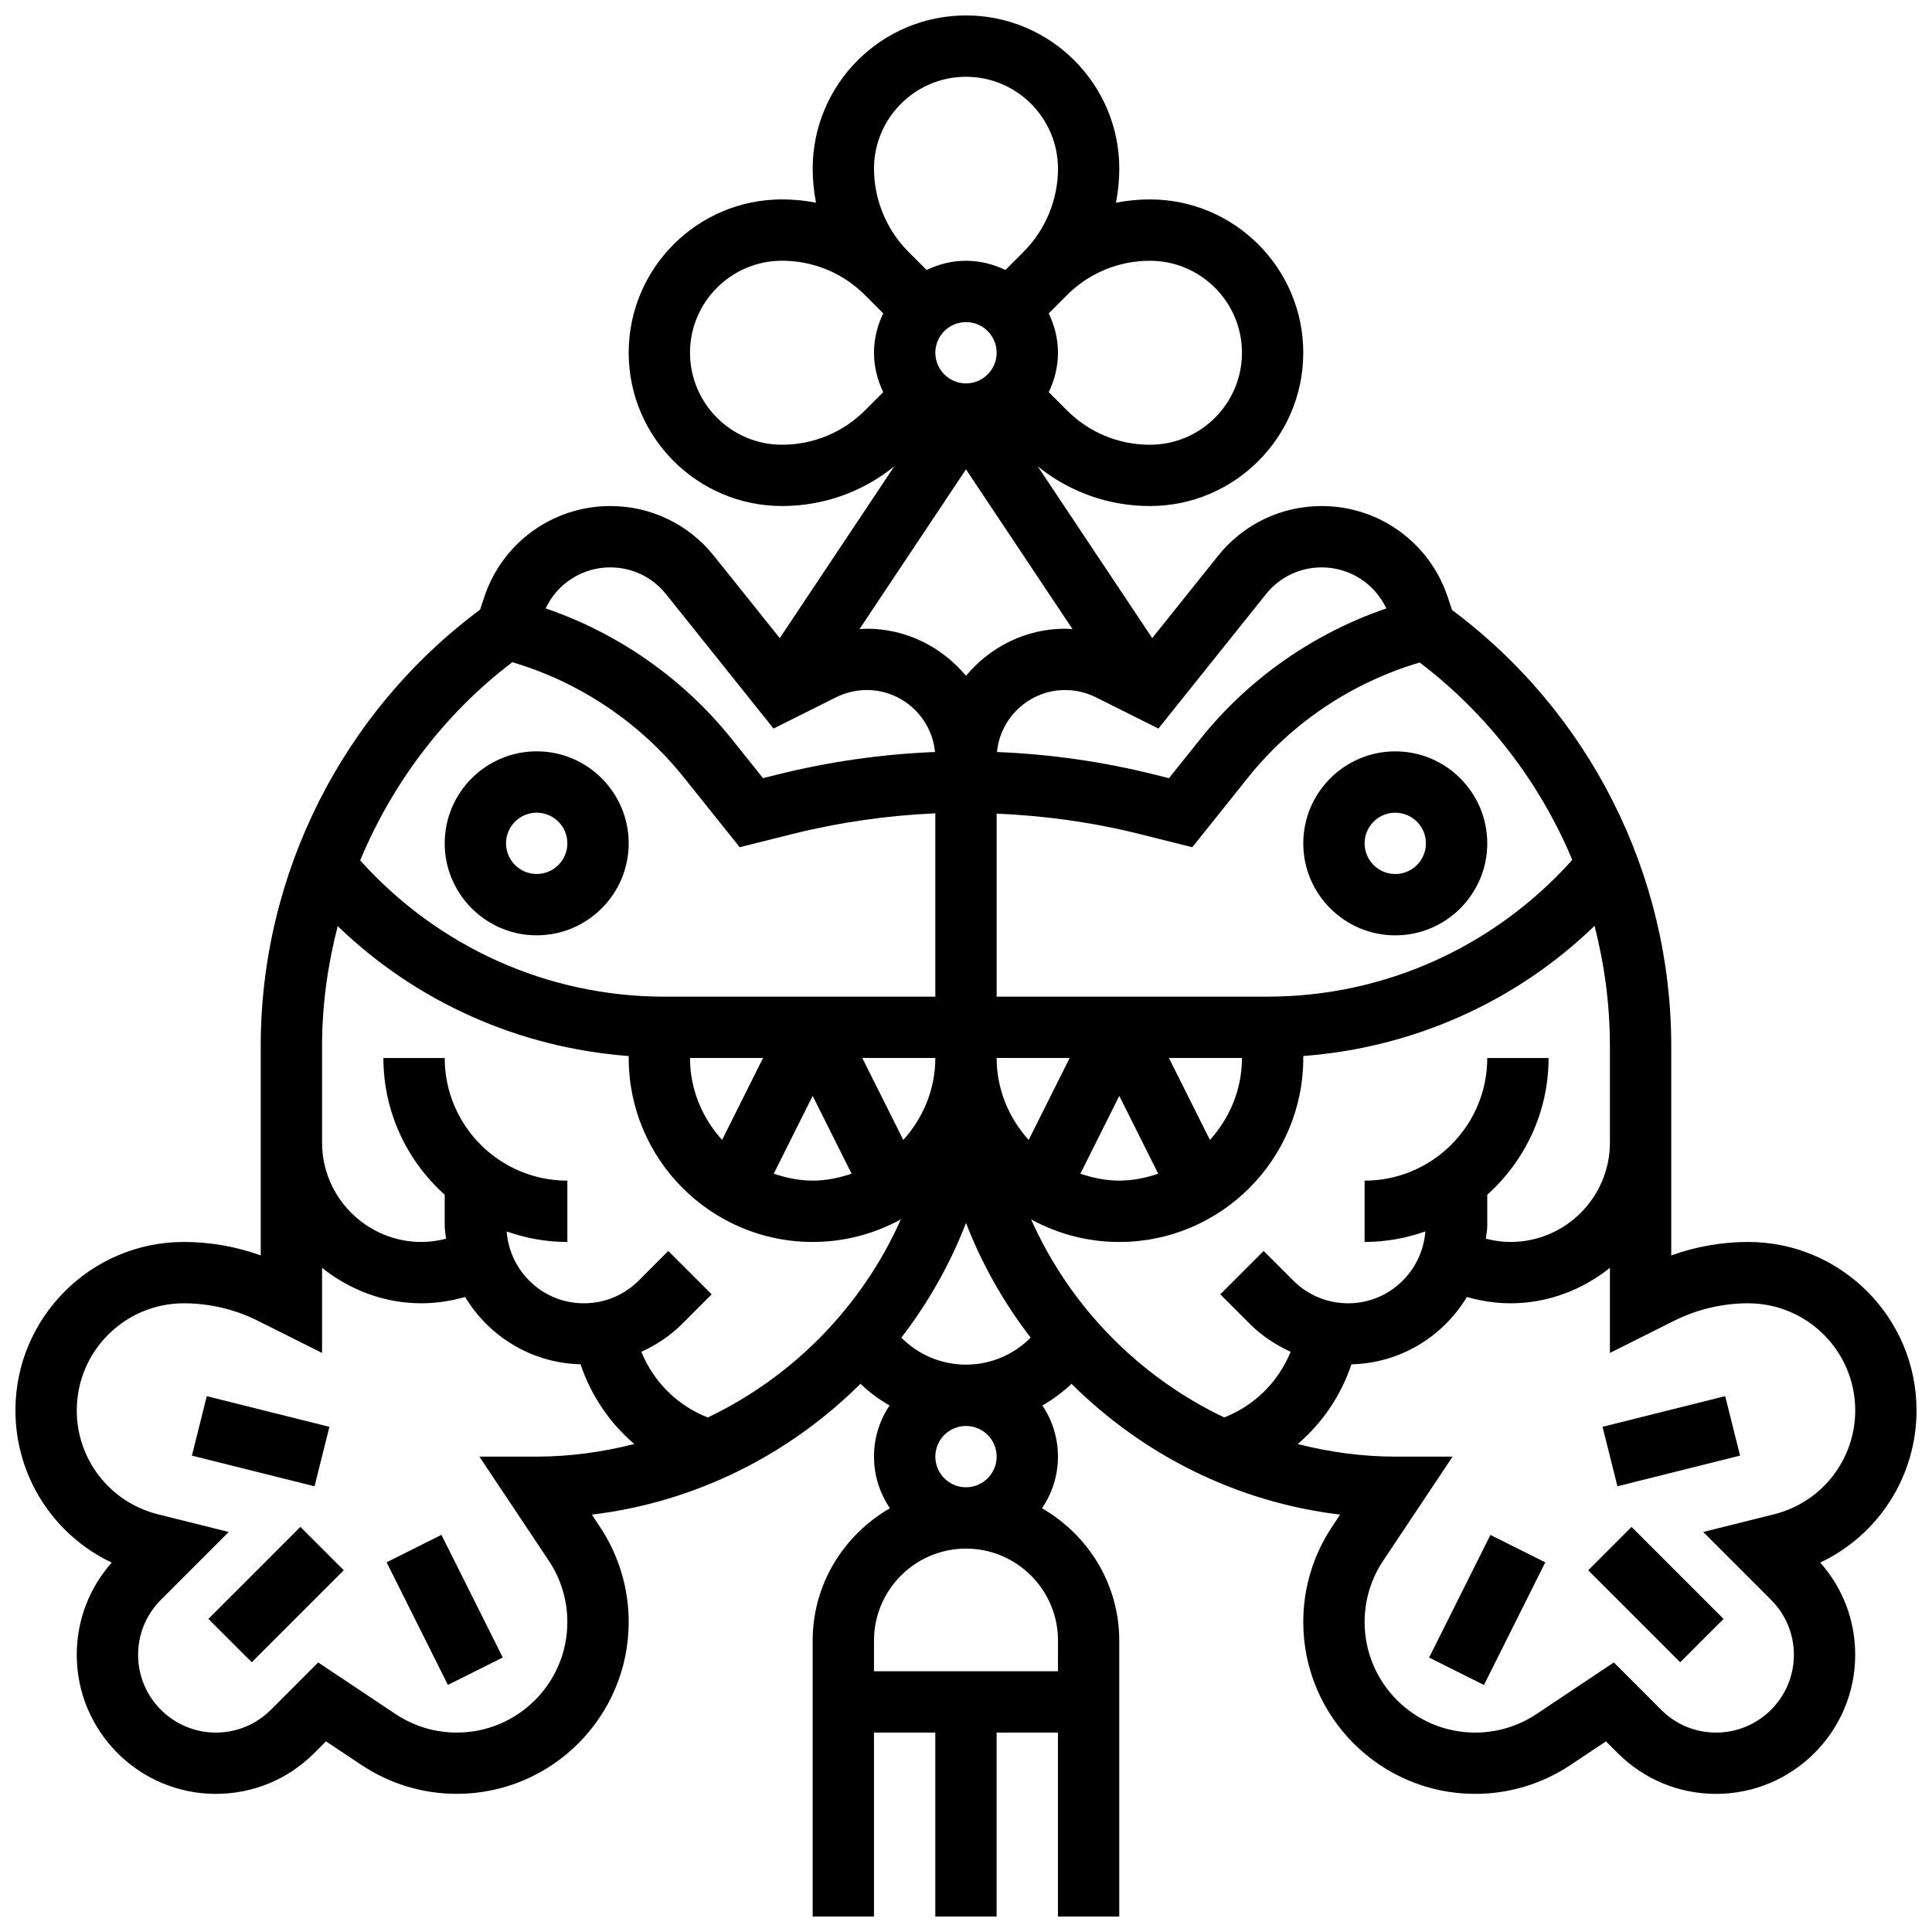
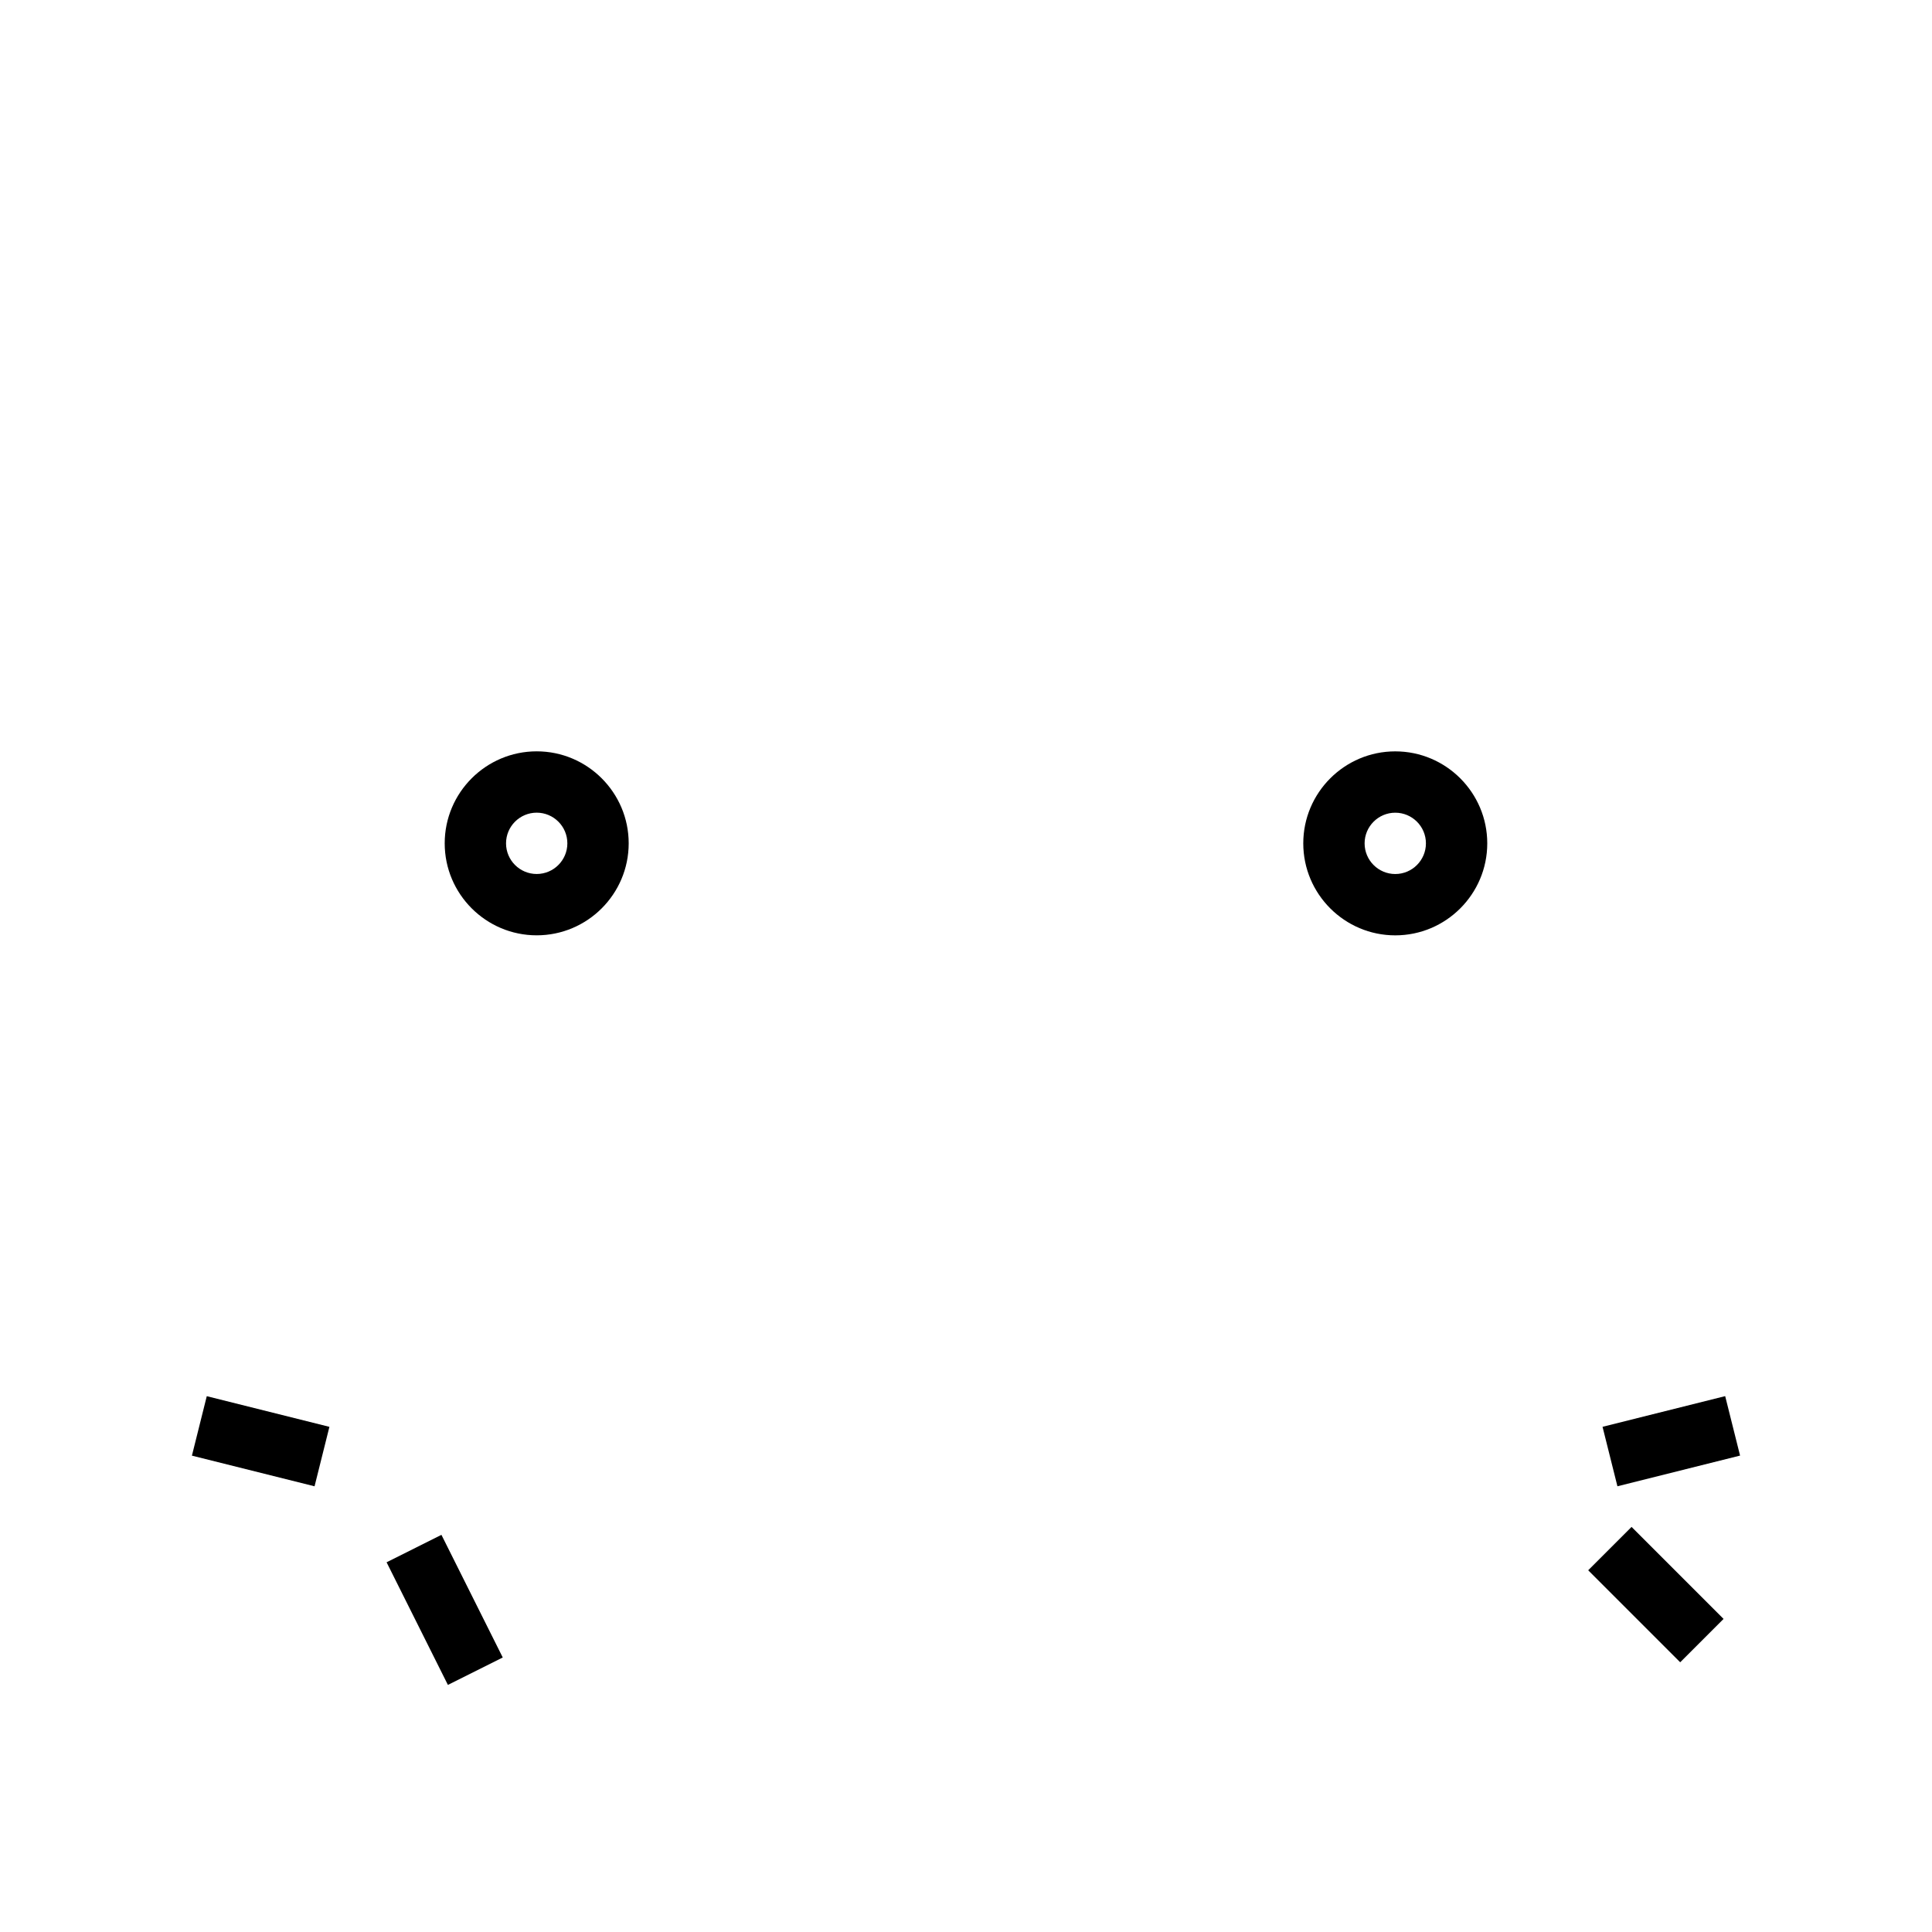
<svg xmlns="http://www.w3.org/2000/svg" width="800px" height="800px" version="1.1" viewBox="144 144 512 512">
  <defs>
    <clipPath id="a">
-       <path d="m148.09 148.09h503.81v503.81h-503.81z" />
-     </clipPath>
+       </clipPath>
  </defs>
  <path d="m286.23 391.87c13.441 0 24.379-10.938 24.379-24.379 0-13.441-10.938-24.379-24.379-24.379s-24.379 10.938-24.379 24.379c0 13.441 10.938 24.379 24.379 24.379zm0-32.504c4.477 0 8.125 3.641 8.125 8.125 0 4.484-3.648 8.125-8.125 8.125s-8.125-3.641-8.125-8.125c0-4.484 3.648-8.125 8.125-8.125z" />
-   <path d="m199.23 573.02 24.379-24.379 11.492 11.492-24.379 24.379z" />
  <path d="m194.86 529.76 3.938-15.758 32.5 8.125-3.938 15.758z" />
  <path d="m246.45 558.02 14.535-7.269 16.25 32.5-14.535 7.269z" />
  <g clip-path="url(#a)">
    <path d="m651.9 517.76c0-24.605-20.02-44.629-44.625-44.629-6.922 0-13.855 1.219-20.379 3.566v-55.559c0-45.465-21.688-88.402-58.086-115.47l-1.172-3.512c-4.801-14.391-18.211-24.051-33.383-24.051-10.742 0-20.762 4.82-27.465 13.203l-17.438 21.793-30.352-45.531c8.395 6.82 18.789 10.535 29.75 10.535 22.402 0 40.629-18.227 40.629-40.629 0-22.402-18.227-40.629-40.629-40.629-3.062 0-6.07 0.301-9.012 0.871 0.578-2.961 0.887-5.969 0.887-9 0-22.402-18.227-40.629-40.629-40.629s-40.629 18.227-40.629 40.629c0 3.031 0.309 6.039 0.887 8.996-2.945-0.57-5.953-0.871-9.016-0.871-22.402 0-40.629 18.227-40.629 40.629 0 22.402 18.227 40.629 40.629 40.629 10.961 0 21.355-3.715 29.758-10.523l-30.352 45.531-17.438-21.793c-6.711-8.391-16.73-13.211-27.473-13.211-15.172 0-28.578 9.66-33.375 24.055l-1.137 3.414c-36.445 27.074-58.125 70.074-58.125 115.57v55.559c-6.516-2.356-13.449-3.574-20.379-3.574-24.605 0-44.629 20.023-44.629 44.629 0 17.527 10.148 33.082 25.523 40.344-5.996 6.746-9.273 15.34-9.273 24.441 0 20.324 16.539 36.852 36.859 36.852 9.848 0 19.105-3.836 26.066-10.793l3.121-3.129 9.41 6.266c7.508 5.004 16.25 7.648 25.262 7.648 25.113 0.008 45.551-20.43 45.551-45.539 0-9.02-2.648-17.762-7.648-25.262l-2.121-3.195c27.637-3.316 52.395-15.992 71.184-34.664 2.34 2.234 4.941 4.144 7.719 5.738-2.598 3.875-4.125 8.531-4.125 13.547 0 5.07 1.559 9.785 4.227 13.691-12.176 7.019-20.48 20.031-20.48 35.062v73.133h16.25v-48.754h16.25v48.754h16.25v-48.754h16.25v48.754h16.25v-73.133c0-15.031-8.305-28.043-20.477-35.062 2.676-3.91 4.234-8.621 4.234-13.691 0-5.016-1.527-9.668-4.129-13.547 2.777-1.602 5.379-3.504 7.719-5.738 18.797 18.672 43.547 31.352 71.184 34.664l-2.121 3.195c-4.996 7.5-7.644 16.234-7.644 25.262 0 25.109 20.438 45.547 45.547 45.547 9.02 0 17.754-2.641 25.262-7.648l9.41-6.266 3.129 3.129c6.965 6.949 16.211 10.785 26.062 10.785 20.32 0 36.859-16.527 36.859-36.852 0-9.102-3.273-17.699-9.273-24.441 15.375-7.266 25.523-22.816 25.523-40.344zm-91.23-145.88c-20.613 23.012-49.715 36.242-80.762 36.242h-71.785v-48.504c12.789 0.543 25.516 2.316 37.934 5.422l13.91 3.484 14.828-18.535c11.605-14.512 27.645-25.168 45.441-30.422 18.023 13.715 31.863 31.844 40.434 52.312zm-214.45 52.492-10.855 21.719c-5.227-5.766-8.504-13.34-8.504-21.719zm61.902-186.89c0 4.484-3.648 8.125-8.125 8.125s-8.125-3.641-8.125-8.125 3.648-8.125 8.125-8.125c4.477-0.004 8.125 3.637 8.125 8.125zm-8.125 85.613c-6.324-7.566-15.699-12.48-26.297-12.48-0.648 0-1.293 0.074-1.934 0.113l28.23-42.344 28.23 42.344c-0.645-0.039-1.293-0.113-1.938-0.113-10.594 0-19.973 4.914-26.293 12.48zm16.617 123c-5.219-5.769-8.492-13.344-8.492-21.723h19.355zm-33.234 0-10.867-21.723h19.355c0 8.379-3.273 15.953-8.488 21.723zm-24.016-11.676 10.312 20.625c-3.258 1.102-6.688 1.832-10.312 1.832s-7.055-0.73-10.312-1.836zm81.262 0 10.312 20.625c-3.258 1.102-6.688 1.832-10.312 1.832s-7.055-0.73-10.312-1.836zm24.012 11.676-10.863-21.723h19.355c0 8.379-3.277 15.953-8.492 21.723zm14.84-144.62c3.613-4.527 9-7.113 14.777-7.113 7.418 0 14.051 4.289 17.137 10.879-19.273 6.582-36.543 18.648-49.285 34.586l-8.312 10.395-3.793-0.941c-13.676-3.422-27.703-5.43-41.793-5.988 0.887-9.207 8.656-16.426 18.082-16.426 2.805 0 5.613 0.668 8.125 1.918l16.578 8.289zm-30.727-88.371c13.441 0 24.379 10.938 24.379 24.379 0 13.441-10.938 24.379-24.379 24.379-8.305 0-16.121-3.234-21.996-9.109l-4.828-4.828c1.527-3.18 2.445-6.688 2.445-10.441 0-3.754-0.918-7.266-2.445-10.441l4.828-4.828c5.875-5.875 13.691-9.109 21.996-9.109zm-73.133-24.379c0-13.441 10.938-24.379 24.379-24.379s24.379 10.938 24.379 24.379c0 8.191-3.324 16.203-9.109 21.996l-4.828 4.828c-3.18-1.527-6.688-2.445-10.441-2.445s-7.266 0.918-10.441 2.445l-4.828-4.828c-5.785-5.793-9.109-13.805-9.109-21.996zm-24.379 73.133c-13.441 0-24.379-10.938-24.379-24.379 0-13.441 10.938-24.379 24.379-24.379 8.305 0 16.121 3.234 21.996 9.109l4.828 4.828c-1.527 3.18-2.445 6.691-2.445 10.445 0 3.754 0.918 7.266 2.445 10.441l-4.828 4.828c-5.875 5.875-13.691 9.105-21.996 9.105zm-45.504 32.504c5.777 0 11.164 2.586 14.781 7.109l28.48 35.602 16.578-8.289c2.512-1.25 5.324-1.918 8.125-1.918 9.426 0 17.195 7.215 18.09 16.422-14.09 0.562-28.117 2.566-41.793 5.988l-3.793 0.941-8.312-10.395c-12.75-15.934-30.016-28.004-49.285-34.586 3.078-6.582 9.711-10.875 17.129-10.875zm-25.973 25.129c17.797 5.25 33.82 15.984 45.434 30.496l14.828 18.535 13.91-3.484c12.418-3.106 25.141-4.941 37.934-5.492v48.582h-71.785c-30.992 0-60.035-13.18-80.641-36.121 8.574-20.508 22.258-38.777 40.32-52.516zm6.469 210.53h-15.188l18.391 27.586c3.219 4.836 4.918 10.449 4.918 16.25 0.004 16.156-13.133 29.297-29.289 29.297-5.801 0-11.426-1.699-16.25-4.918l-20.492-13.668-12.547 12.555c-3.894 3.887-9.07 6.031-14.574 6.031-11.359 0-20.605-9.25-20.605-20.602 0-5.5 2.144-10.668 6.039-14.57l17.977-17.992-18.77-4.688c-12.656-3.168-21.5-14.488-21.5-27.535 0-15.652 12.727-28.379 28.379-28.379 6.762 0 13.539 1.594 19.574 4.617l17.055 8.539v-22.543c7.273 5.789 16.359 9.387 26.355 9.387 3.91 0 7.793-0.609 11.555-1.676 6.312 10.457 17.586 17.527 30.594 17.836 2.777 8.312 7.727 15.57 14.238 21.129-8.289 2.106-16.922 3.344-25.859 3.344zm45.344-10.371c-8.078-3.176-14.383-9.457-17.609-17.406 3.949-1.805 7.637-4.227 10.801-7.394l7.832-7.84-11.5-11.488-7.832 7.84c-3.875 3.883-9.051 6.027-14.555 6.027-10.824 0-19.633-8.418-20.445-19.039 5.047 1.773 10.445 2.789 16.09 2.789v-16.25c-17.926 0-32.504-14.578-32.504-32.504h-16.25c0 14.391 6.305 27.305 16.25 36.242v8.168c0 1.195 0.242 2.316 0.348 3.484-2.125 0.543-4.305 0.859-6.496 0.859-14.531 0-26.355-11.816-26.355-26.344v-25.637c0-10.824 1.496-21.445 4.144-31.723 20.891 20.16 48.059 32.234 77.117 34.43v0.516c0 26.891 21.867 48.754 48.754 48.754 8.469 0 16.43-2.18 23.371-5.988-10.238 23.023-28.473 41.656-51.16 52.504zm92.797 67.25h-48.754v-8.125c0-13.441 10.938-24.379 24.379-24.379s24.379 10.938 24.379 24.379zm-16.25-56.879c0 4.484-3.648 8.125-8.125 8.125s-8.125-3.641-8.125-8.125 3.648-8.125 8.125-8.125c4.477-0.004 8.125 3.637 8.125 8.125zm-8.125-24.379c-6.559 0-12.629-2.633-17.137-7.144 7.078-9.199 12.902-19.406 17.137-30.406 4.242 11.004 10.066 21.199 17.137 30.406-4.512 4.512-10.582 7.144-17.137 7.144zm17.258-38.492c6.941 3.809 14.902 5.988 23.371 5.988 26.891 0 48.754-21.867 48.754-48.754v-0.527c29.09-2.195 56.281-14.285 77.188-34.488 2.652 10.285 4.074 20.945 4.074 31.785v25.637c0 14.531-11.824 26.348-26.352 26.348-2.195 0-4.379-0.316-6.508-0.871 0.109-1.16 0.355-2.281 0.355-3.477v-8.168c9.945-8.93 16.25-21.844 16.25-36.242h-16.25c0 17.926-14.578 32.504-32.504 32.504v16.25c5.648 0 11.043-1.016 16.098-2.789-0.82 10.625-9.629 19.043-20.453 19.043-5.508 0-10.676-2.144-14.562-6.031l-7.832-7.84-11.5 11.488 7.84 7.84c3.16 3.16 6.844 5.582 10.801 7.387-3.227 7.957-9.531 14.238-17.602 17.406-22.695-10.836-40.93-29.469-51.168-52.488zm196.89 78.152-18.77 4.688 17.977 17.992c3.898 3.894 6.043 9.07 6.043 14.57 0 11.352-9.246 20.602-20.605 20.602-5.508 0-10.676-2.144-14.562-6.031l-12.547-12.555-20.492 13.668c-4.828 3.219-10.449 4.918-16.25 4.918-16.164 0-29.305-13.141-29.305-29.297 0-5.801 1.699-11.418 4.918-16.25l18.395-27.586h-15.188c-8.938 0-17.566-1.234-25.855-3.332 6.508-5.559 11.465-12.816 14.238-21.129 13.008-0.309 24.281-7.379 30.594-17.836 3.762 1.055 7.652 1.664 11.555 1.664 9.996 0 19.07-3.602 26.352-9.387v22.543l17.047-8.539c6.047-3.023 12.824-4.617 19.586-4.617 15.648 0 28.375 12.727 28.375 28.379 0 13.047-8.844 24.367-21.504 27.535z" />
  </g>
  <path d="m513.76 343.12c-13.441 0-24.379 10.938-24.379 24.379s10.938 24.379 24.379 24.379c13.441 0 24.379-10.938 24.379-24.379s-10.938-24.379-24.379-24.379zm0 32.504c-4.477 0-8.125-3.641-8.125-8.125s3.648-8.125 8.125-8.125c4.477 0 8.125 3.641 8.125 8.125s-3.648 8.125-8.125 8.125z" />
  <path d="m564.89 560.14 11.492-11.492 24.379 24.379-11.492 11.492z" />
  <path d="m568.69 522.12 32.5-8.133 3.945 15.758-32.5 8.133z" />
-   <path d="m522.73 583.27 16.25-32.5 14.535 7.269-16.25 32.5z" />
</svg>